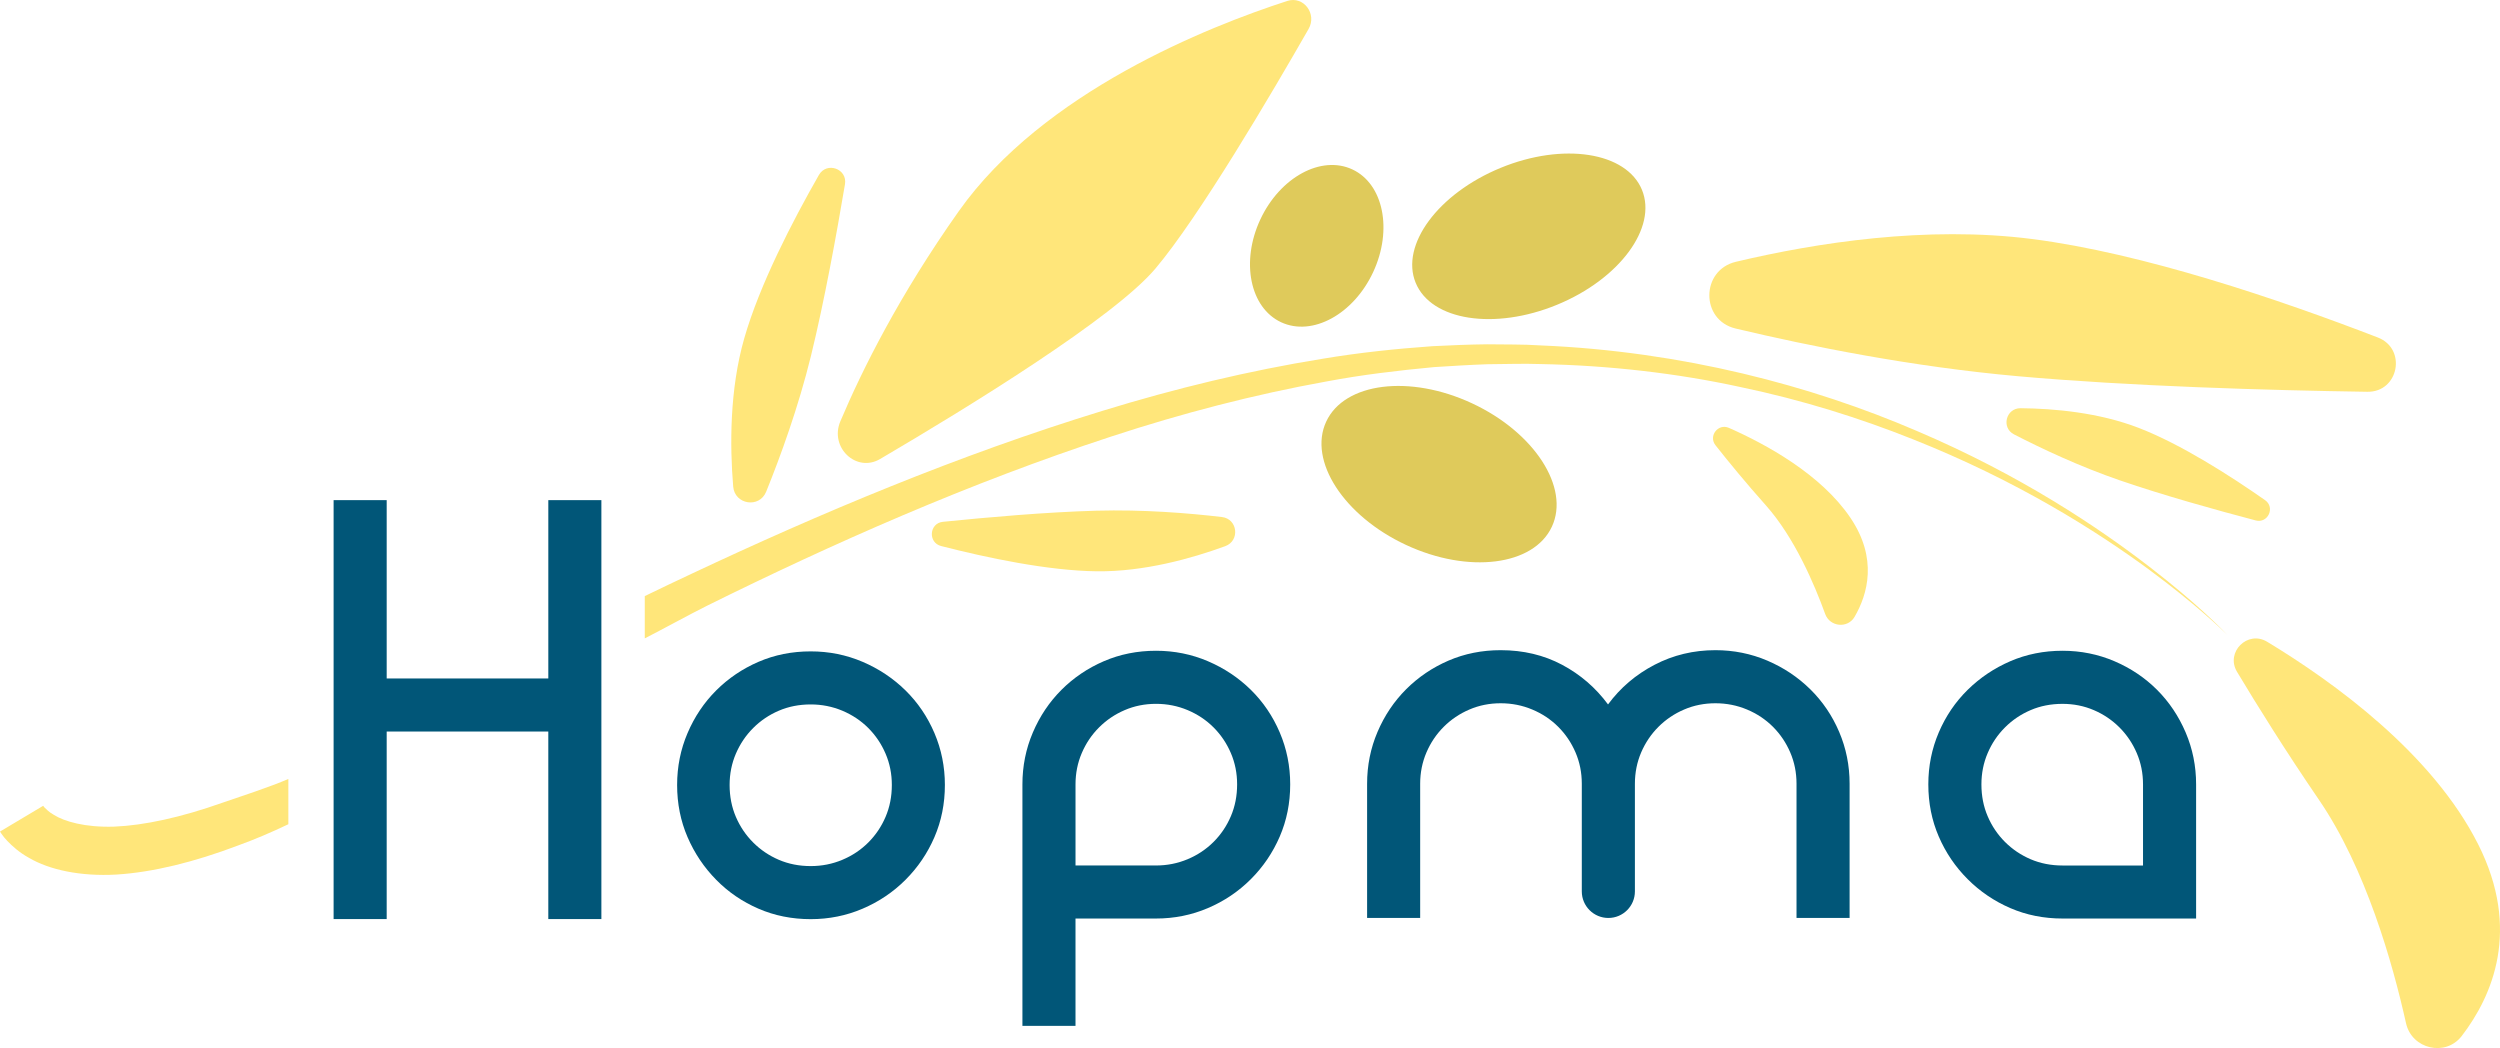
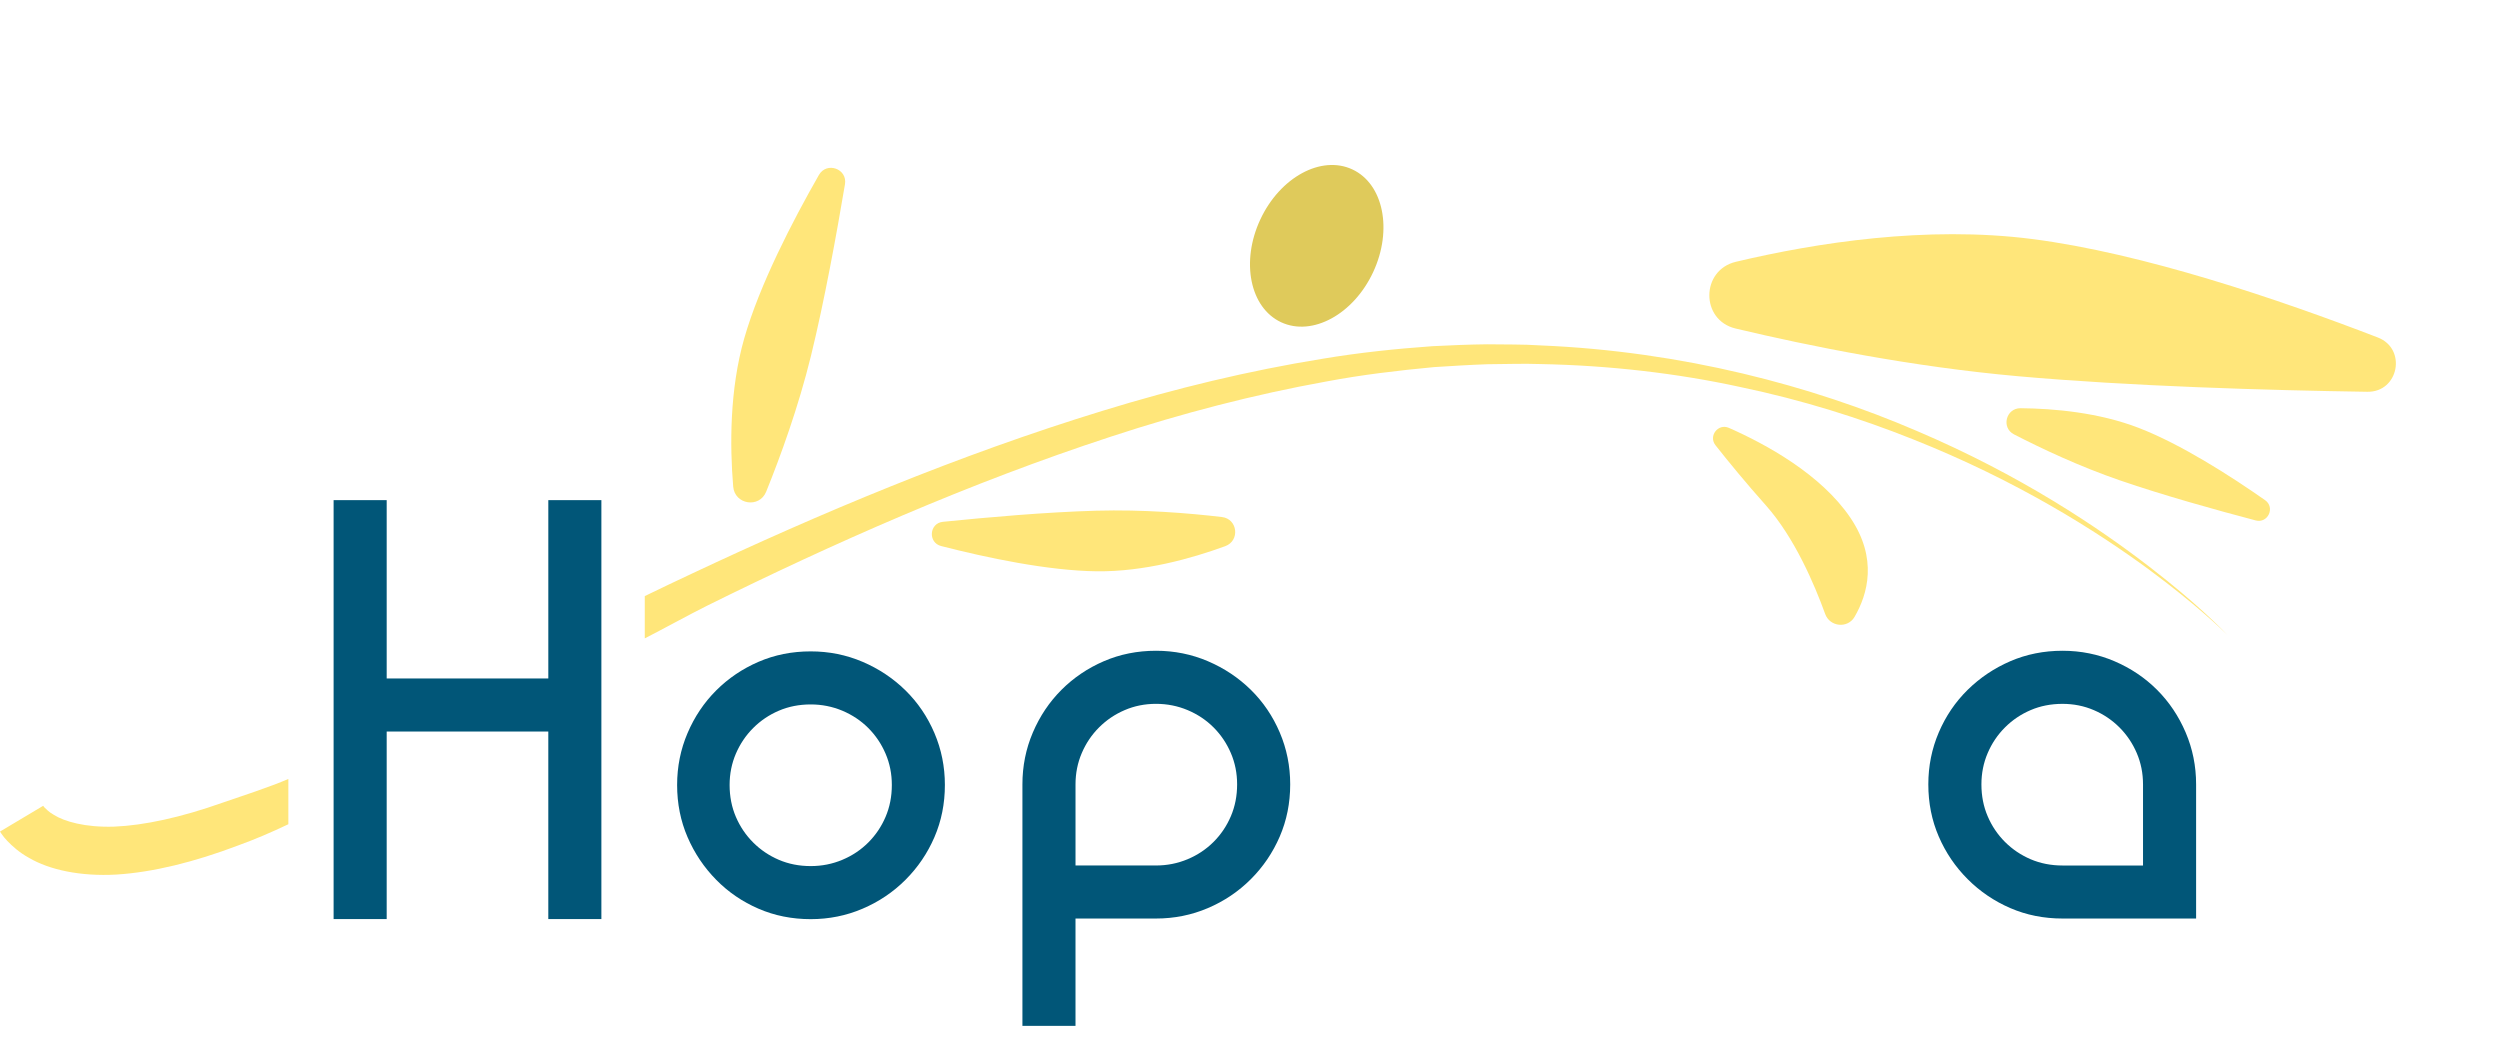
<svg xmlns="http://www.w3.org/2000/svg" version="1.1" id="Layer_1" x="0px" y="0px" viewBox="0 0 159.89 67.031" style="enable-background:new 0 0 159.89 67.031;" xml:space="preserve">
  <g>
    <g>
      <path style="fill:#015678;" d="M35.067,31.985h3.395v26.796h-3.395V46.787H24.731v11.994h-3.395V31.985h3.395v11.406h10.337    V31.985z" />
      <path style="fill:#015678;" d="M43.306,50.203c0-1.169,0.222-2.276,0.667-3.318c0.445-1.043,1.055-1.951,1.831-2.727    c0.775-0.775,1.678-1.385,2.708-1.831c1.03-0.445,2.142-0.667,3.337-0.667c1.169,0,2.276,0.222,3.318,0.667    c1.043,0.446,1.958,1.056,2.747,1.831c0.788,0.776,1.404,1.684,1.849,2.727s0.668,2.149,0.668,3.318    c0,1.196-0.223,2.307-0.668,3.337c-0.445,1.03-1.061,1.939-1.849,2.727c-0.789,0.789-1.704,1.405-2.747,1.85    c-1.043,0.446-2.149,0.668-3.318,0.668c-1.196,0-2.307-0.222-3.337-0.668c-1.03-0.445-1.933-1.061-2.708-1.85    c-0.776-0.788-1.387-1.697-1.831-2.727C43.529,52.51,43.306,51.398,43.306,50.203z M46.663,50.203    c0,0.737,0.134,1.418,0.401,2.041c0.267,0.623,0.636,1.169,1.107,1.639c0.47,0.471,1.016,0.84,1.64,1.107    c0.622,0.267,1.303,0.401,2.04,0.401c0.712,0,1.385-0.133,2.022-0.401c0.635-0.266,1.188-0.636,1.659-1.107    c0.47-0.47,0.839-1.016,1.105-1.639c0.267-0.623,0.401-1.304,0.401-2.041c0-0.711-0.133-1.379-0.401-2.002    c-0.266-0.623-0.636-1.169-1.105-1.64c-0.471-0.47-1.025-0.839-1.659-1.107c-0.637-0.266-1.31-0.401-2.022-0.401    c-0.737,0-1.418,0.134-2.04,0.401c-0.624,0.267-1.17,0.637-1.64,1.107c-0.471,0.471-0.839,1.017-1.107,1.64    C46.797,48.824,46.663,49.492,46.663,50.203z" />
      <path style="fill:#015678;" d="M73.934,41.62c1.169,0,2.276,0.223,3.318,0.668s1.958,1.055,2.747,1.83    c0.788,0.776,1.404,1.685,1.849,2.728s0.668,2.149,0.668,3.318c0,1.196-0.223,2.307-0.668,3.337    c-0.445,1.03-1.061,1.939-1.849,2.727c-0.789,0.789-1.704,1.405-2.747,1.85s-2.149,0.667-3.318,0.667h-5.149v6.866H65.39V50.165    c0-1.169,0.222-2.276,0.667-3.318s1.055-1.952,1.831-2.728c0.775-0.775,1.678-1.385,2.708-1.83    C71.627,41.844,72.738,41.62,73.934,41.62z M73.934,55.353c0.712,0,1.385-0.134,2.022-0.401c0.635-0.267,1.188-0.636,1.659-1.107    c0.47-0.47,0.839-1.016,1.105-1.64c0.267-0.623,0.401-1.303,0.401-2.04c0-0.712-0.133-1.379-0.401-2.003    c-0.266-0.622-0.636-1.169-1.105-1.639c-0.471-0.471-1.025-0.84-1.659-1.107c-0.637-0.267-1.31-0.401-2.022-0.401    c-0.712,0-1.379,0.133-2.002,0.401c-0.623,0.266-1.169,0.636-1.64,1.107c-0.471,0.47-0.839,1.017-1.105,1.639    c-0.267,0.624-0.401,1.291-0.401,2.003v5.187H73.934z" />
-       <path style="fill:#015678;" d="M109.711,41.583c1.169,0,2.276,0.223,3.318,0.667c1.043,0.446,1.958,1.056,2.746,1.831    c0.789,0.776,1.405,1.684,1.85,2.727c0.445,1.044,0.668,2.149,0.668,3.318v8.582h-3.395v-8.582c0-0.711-0.133-1.379-0.401-2.002    c-0.266-0.623-0.636-1.169-1.105-1.64c-0.471-0.47-1.025-0.839-1.659-1.105c-0.637-0.267-1.31-0.401-2.022-0.401    c-0.712,0-1.379,0.133-2.002,0.401c-0.624,0.266-1.17,0.636-1.64,1.105c-0.471,0.471-0.839,1.017-1.107,1.64    c-0.266,0.623-0.4,1.291-0.4,2.002v6.885c0,0.938-0.76,1.698-1.698,1.698h0c-0.938,0-1.698-0.76-1.698-1.698v-6.885    c0-0.711-0.133-1.379-0.401-2.002c-0.267-0.623-0.636-1.169-1.107-1.64c-0.471-0.47-1.024-0.839-1.659-1.105    c-0.636-0.267-1.31-0.401-2.021-0.401c-0.712,0-1.38,0.133-2.002,0.401c-0.624,0.266-1.17,0.636-1.64,1.105    c-0.471,0.471-0.839,1.017-1.106,1.64c-0.266,0.623-0.401,1.291-0.401,2.002v8.582h-3.394v-8.582c0-1.169,0.222-2.275,0.667-3.318    c0.445-1.043,1.055-1.951,1.831-2.727c0.775-0.775,1.678-1.385,2.708-1.831c1.03-0.444,2.142-0.667,3.337-0.667    c1.449,0,2.758,0.312,3.929,0.934c1.169,0.623,2.148,1.468,2.937,2.536c0.788-1.068,1.78-1.913,2.976-2.536    C107.016,41.894,108.312,41.583,109.711,41.583z" />
      <path style="fill:#015678;" d="M131.911,41.62c1.169,0,2.275,0.223,3.318,0.668c1.041,0.445,1.951,1.055,2.727,1.83    c0.775,0.776,1.385,1.685,1.83,2.728c0.445,1.043,0.668,2.149,0.668,3.318v8.581h-8.544c-1.196,0-2.308-0.222-3.338-0.667    c-1.029-0.445-1.939-1.061-2.727-1.85c-0.789-0.788-1.405-1.697-1.85-2.727c-0.445-1.03-0.667-2.142-0.667-3.337    c0-1.169,0.222-2.276,0.667-3.318c0.445-1.043,1.061-1.952,1.85-2.728c0.788-0.775,1.698-1.385,2.727-1.83    C129.602,41.844,130.715,41.62,131.911,41.62z M137.059,55.353v-5.187c0-0.712-0.133-1.379-0.401-2.003    c-0.266-0.622-0.636-1.169-1.105-1.639c-0.471-0.471-1.017-0.84-1.64-1.107c-0.623-0.267-1.291-0.401-2.002-0.401    c-0.738,0-1.418,0.133-2.041,0.401c-0.623,0.266-1.169,0.636-1.64,1.107c-0.471,0.47-0.839,1.017-1.105,1.639    c-0.267,0.624-0.401,1.291-0.401,2.003c0,0.737,0.133,1.417,0.401,2.04c0.266,0.624,0.635,1.17,1.105,1.64    c0.471,0.471,1.017,0.839,1.64,1.107c0.623,0.266,1.303,0.401,2.041,0.401H137.059z" />
    </g>
    <g>
-       <ellipse transform="matrix(0.422 -0.906 0.906 0.422 25.734 100.964)" style="fill:#DFCA5B;" cx="92.079" cy="30.292" rx="4.999" ry="7.965" />
      <ellipse transform="matrix(0.422 -0.906 0.906 0.422 34.446 85.429)" style="fill:#DFCA5B;" cx="84.247" cy="15.689" rx="5.395" ry="3.984" />
-       <path style="fill:#FFE67A;" d="M144.997,41.044c-1.25-0.756-2.678,0.668-1.927,1.921c1.317,2.197,3.106,5.063,5.243,8.19    c2.999,4.388,4.715,10.457,5.566,14.283c0.369,1.659,2.526,2.169,3.562,0.822c1.977-2.572,3.797-6.805,1.06-12.247    C155.574,48.196,149.287,43.638,144.997,41.044z" />
      <path style="fill:#FFE67A;" d="M111.002,21.011c-2.252-0.536-2.233-3.733,0.019-4.268c5.136-1.22,12.196-2.32,18.942-1.457    c7.087,0.907,15.798,3.863,22.112,6.298c1.873,0.723,1.341,3.504-0.667,3.473c-6.437-0.098-15.151-0.352-22.354-0.996    C122.307,23.458,115.777,22.148,111.002,21.011z" />
-       <path style="fill:#FFE67A;" d="M83.692,1.852c0.555-0.97-0.324-2.127-1.357-1.793c-5.06,1.64-15.614,5.814-21.015,13.448    c-3.791,5.359-6.168,10.115-7.574,13.438c-0.706,1.669,1.018,3.306,2.541,2.412c5.589-3.281,14.946-9.024,17.612-12.183    C76.699,13.856,81.332,5.978,83.692,1.852z" />
      <path style="fill:#FFE67A;" d="M49,31.45c-0.435,1.073-2.013,0.823-2.108-0.33c-0.217-2.63-0.229-6.203,0.705-9.473    c0.981-3.435,3.098-7.519,4.777-10.456c0.498-0.872,1.833-0.399,1.667,0.591c-0.533,3.175-1.314,7.463-2.174,10.975    C51.06,26.046,49.921,29.175,49,31.45z" />
      <path style="fill:#FFE67A;" d="M128.807,27.781c-0.831-0.429-0.514-1.681,0.421-1.673c2.133,0.019,5.009,0.272,7.572,1.265    c2.693,1.043,5.823,3.047,8.064,4.614c0.665,0.465,0.186,1.505-0.598,1.298c-2.516-0.662-5.91-1.607-8.673-2.558    C133.005,29.837,130.57,28.69,128.807,27.781z" />
      <path style="fill:#FFE67A;" d="M110.576,27.366c-0.69-0.305-1.327,0.518-0.86,1.11c0.819,1.038,1.924,2.387,3.224,3.847    c1.824,2.049,3.103,5.043,3.791,6.945c0.298,0.825,1.436,0.944,1.878,0.186c0.843-1.447,1.496-3.734-0.264-6.339    C116.463,30.33,112.944,28.411,110.576,27.366z" />
      <path style="fill:#FFE67A;" d="M78.15,33.067c1.01,0.119,1.166,1.515,0.211,1.864c-2.179,0.796-5.205,1.638-8.194,1.607    c-3.14-0.032-7.094-0.876-9.975-1.615c-0.855-0.219-0.765-1.461,0.113-1.55c2.815-0.287,6.632-0.623,9.809-0.711    C73.09,32.578,76.007,32.815,78.15,33.067z" />
      <path style="fill:#FFE67A;" d="M18.442,49.819v2.896c-1.084,0.516-2.153,0.975-3.206,1.354c-2.831,1.075-5.474,1.72-7.787,1.864    c-2.312,0.132-4.302-0.308-5.59-1.066c-0.64-0.35-1.09-0.77-1.396-1.089l-0.196-0.22c-0.064-0.096-0.129-0.17-0.172-0.23    C0.032,53.232,0,53.183,0,53.183l2.759-1.646c-0.011-0.012,0.01,0.024,0.033,0.037c0.01,0.024,0.021,0.036,0.043,0.06    c0.11,0.099,0.272,0.294,0.62,0.488c0.648,0.408,1.98,0.81,3.86,0.746c1.881-0.076,4.261-0.586,6.922-1.532    C15.277,50.979,17.325,50.31,18.442,49.819z" />
      <path style="fill:#FFE67A;" d="M142.45,40.606c-0.372-0.369-2.028-1.971-4.982-4.158c-3.365-2.477-8.47-5.716-15.149-8.363    c-3.328-1.329-7.035-2.505-11.052-3.341c-4.003-0.87-8.317-1.375-12.771-1.461c-1.098-0.041-2.247,0.008-3.383,0.012    c-1.114,0.039-2.265,0.112-3.404,0.184c-2.282,0.215-4.591,0.486-6.887,0.92c-4.612,0.832-9.233,2.034-13.755,3.52    c-9.079,2.97-17.829,6.85-25.866,10.83c-1.085,0.539-2.902,1.539-3.964,2.079v-2.705c1.18-0.568,1.769-0.857,2.983-1.423    c8.169-3.845,17.073-7.601,26.318-10.434c4.623-1.422,9.333-2.561,14.033-3.319c2.351-0.396,4.716-0.641,7.042-0.807    c1.173-0.059,2.323-0.108,3.493-0.121c1.145,0.02,2.27-0.007,3.412,0.071c9.104,0.379,17.395,2.598,24.028,5.451    c6.669,2.832,11.707,6.217,15.02,8.784C140.483,38.58,142.09,40.226,142.45,40.606z" />
-       <ellipse transform="matrix(0.925 -0.38 0.38 0.925 1.572 38.262)" style="fill:#DFCA5B;" cx="97.783" cy="15.146" rx="7.823" ry="4.735" />
    </g>
  </g>
  <g>
</g>
  <g>
</g>
  <g>
</g>
  <g>
</g>
  <g>
</g>
  <g>
</g>
</svg>